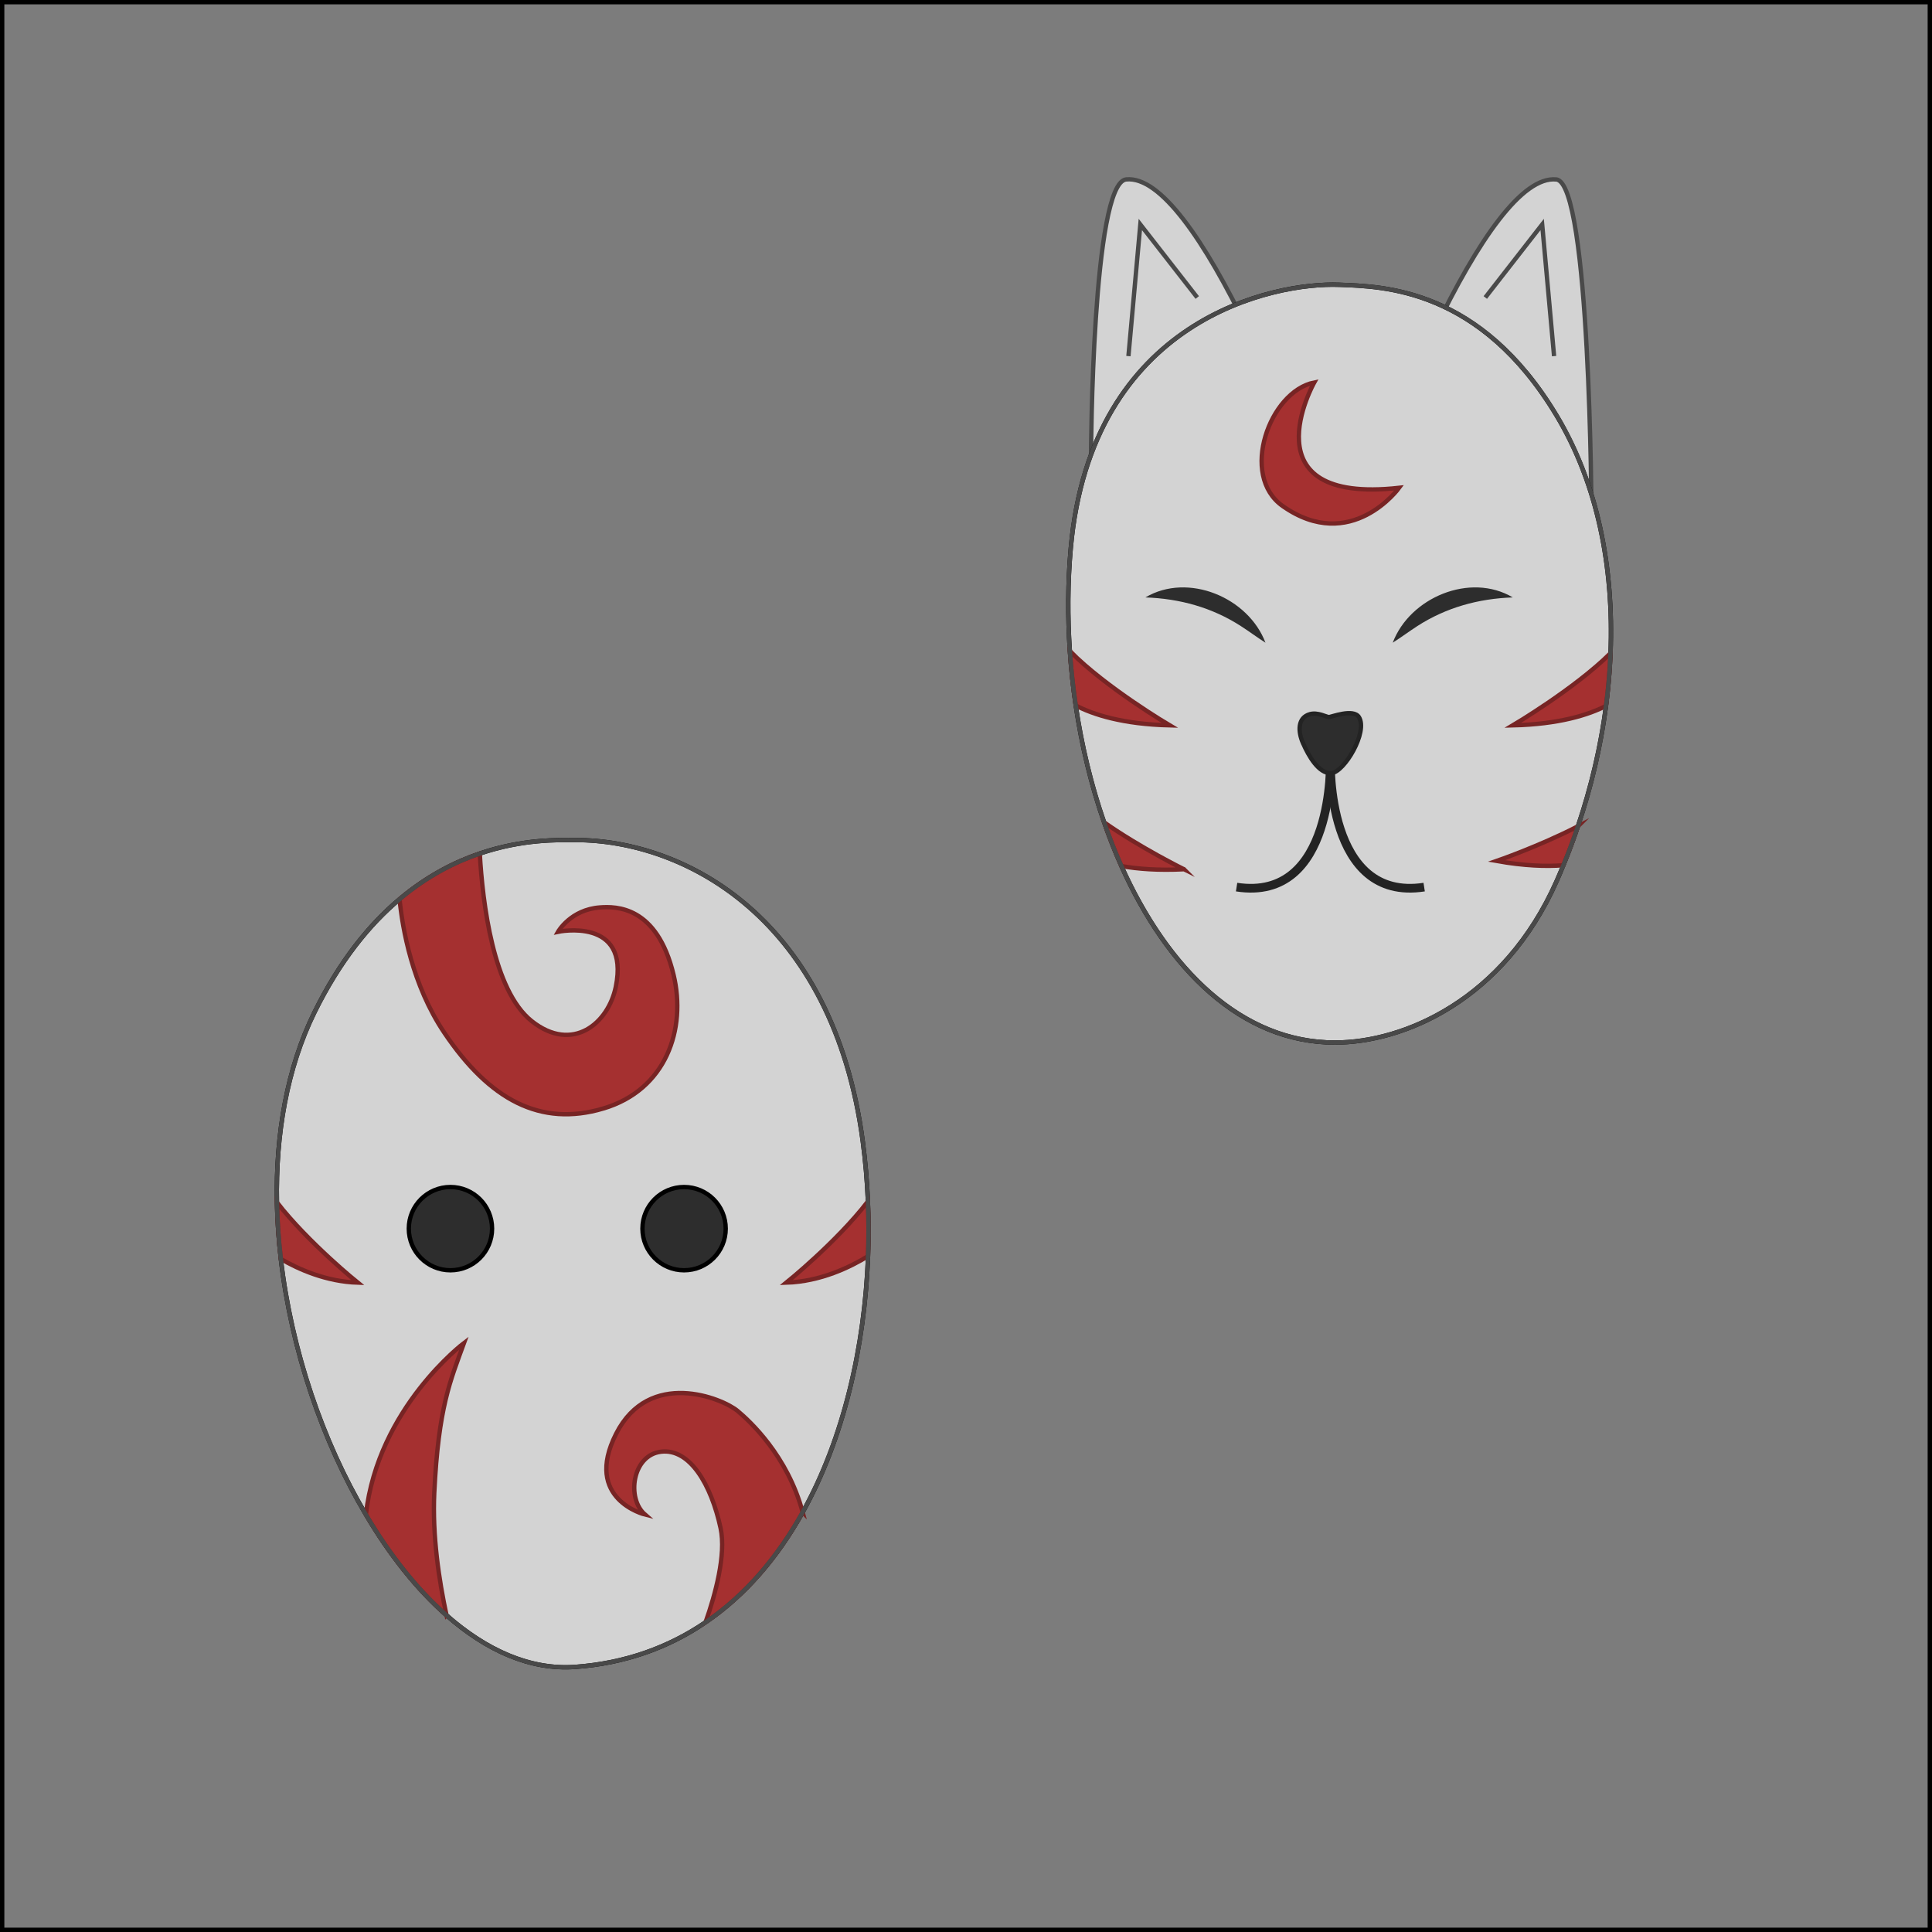
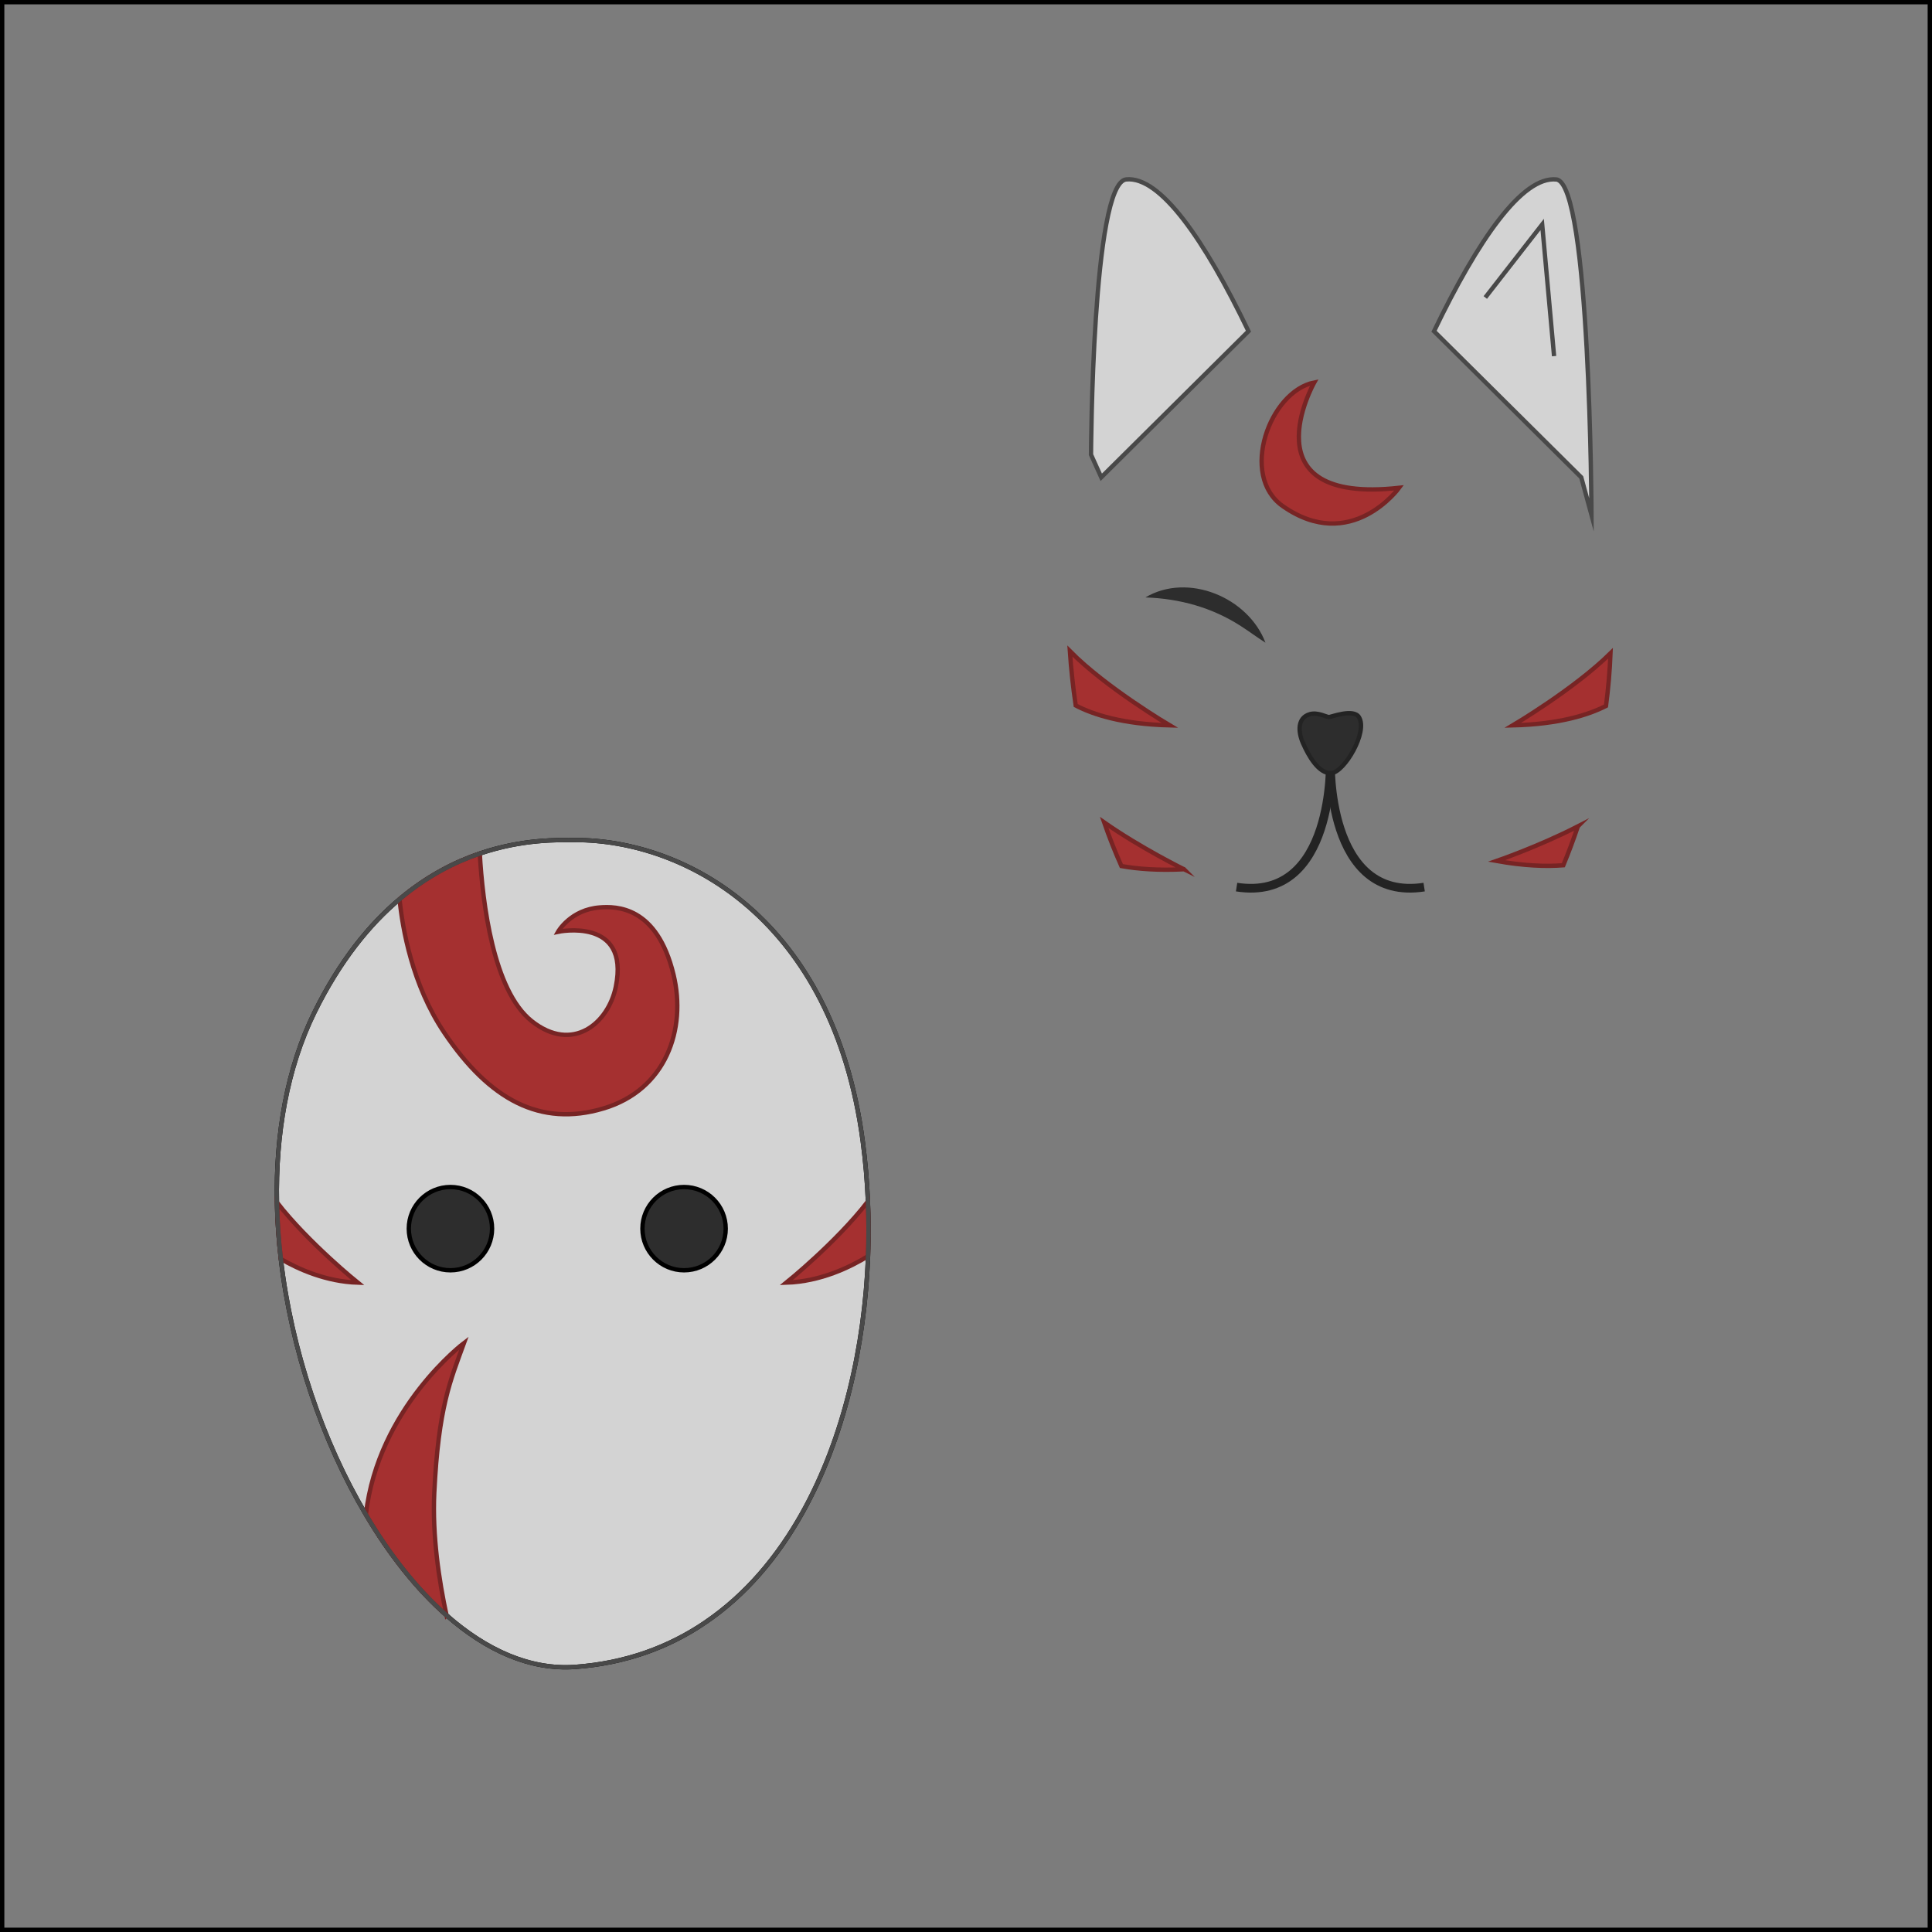
<svg xmlns="http://www.w3.org/2000/svg" viewBox="0 0 444.96 444.96">
  <defs>
    <style>
      .cls-1, .cls-2, .cls-3, .cls-4, .cls-5, .cls-6, .cls-7, .cls-8 {
        stroke-miterlimit: 10;
      }

      .cls-1, .cls-2, .cls-5 {
        stroke: #000;
      }

      .cls-1, .cls-4 {
        fill: #d3d3d3;
      }

      .cls-2 {
        fill: #7c7c7c;
      }

      .cls-9 {
        stroke-width: 0px;
      }

      .cls-9, .cls-3, .cls-5 {
        fill: #2d2d2d;
      }

      .cls-3, .cls-6 {
        stroke: #232323;
      }

      .cls-4, .cls-7 {
        stroke: #494949;
      }

      .cls-6 {
        stroke-width: 2px;
      }

      .cls-6, .cls-7 {
        fill: none;
      }

      .cls-8 {
        fill: #a53030;
        stroke: #772424;
      }
    </style>
  </defs>
  <g id="Layer_3" data-name="Layer 3">
    <rect class="cls-2" x=".5" y=".5" width="443.96" height="443.96" />
  </g>
  <g id="Layer_2" data-name="Layer 2">
    <g>
      <path class="cls-1" d="m199.92,289.3c-.78,20.84-5.6,41.98-15.06,58.99-5.72,10.28-13.13,19.05-22.35,25.32-.01.01,0,.01,0,.01-8.46,5.77-18.45,9.45-30.07,10.29-10.28.74-20.41-3.79-29.6-11.89-6.82-6-13.12-13.96-18.57-23.2-9.97-16.82-17.14-37.84-19.59-58.86-.51-4.36-.81-8.72-.9-13.04-.3-15.7,2.31-30.9,8.66-43.8,5.85-11.88,12.66-20.2,19.58-26.03,6.28-5.29,12.65-8.53,18.48-10.51,9.93-3.38,18.29-3.11,21.94-3.11,25.5-.02,59.47,18.26,66.26,69.39.6,4.52,1,9.15,1.19,13.85.17,4.16.18,8.37.03,12.59Z" />
      <path class="cls-8" d="m138.96,255.3c-14.48,4.3-26.22-1.96-36.65-17.48-7.41-11.02-9.63-24.08-10.29-30.73,6.28-5.29,12.65-8.53,18.48-10.51.65,11.37,3.07,31.51,11.93,38.57,9.42,7.49,17.68.55,19.4-7.9,3.29-16.17-13.31-12.65-13.31-12.65,0,0,2.89-5.12,9.66-5.61,3.65-.26,13.12-.41,16.95,15.52,3,12.49-1.69,26.48-16.17,30.79Z" />
      <path class="cls-8" d="m82.41,295.41c-7.25-.23-13.6-3.06-17.73-5.45-.51-4.36-.81-8.72-.9-13.04,7.34,9.41,18.63,18.49,18.63,18.49Z" />
      <path class="cls-8" d="m199.92,289.3c-4.04,2.5-10.91,5.86-18.83,6.11,0,0,11.46-9.21,18.8-18.7.17,4.16.18,8.37.03,12.59Z" />
      <path class="cls-8" d="m102.84,372.02c-6.82-6-13.12-13.96-18.57-23.2,2.8-24.61,22.6-39.52,22.6-39.52-3.13,8.61-5.9,14.76-6.85,34.53-.47,9.86,1.1,20.23,2.82,28.19Z" />
-       <path class="cls-8" d="m184.86,348.29c-5.72,10.28-13.13,19.05-22.35,25.32,2.19-6.26,4.77-15.54,3.45-21.66-2.15-9.98-7.05-18.39-13.7-17.61-6.65.78-8.02,10.76-3.71,14.48,0,0-14.29-3.52-6.66-18.59,7.63-15.06,24.46-8.22,27.98-5.28,2.8,2.33,11.52,10.34,14.99,23.34Z" />
      <circle class="cls-5" cx="103.74" cy="282.97" r="9.59" />
      <circle class="cls-5" cx="157.55" cy="282.97" r="9.59" />
      <path class="cls-7" d="m199.92,289.3c-1.67,44.96-22.21,91.34-67.48,94.61-31.79,2.3-62.15-45.84-67.76-93.95-.51-4.36-.81-8.72-.9-13.04-.3-15.7,2.31-30.9,8.66-43.8,5.85-11.88,12.66-20.2,19.58-26.03,6.28-5.29,12.65-8.53,18.48-10.51,9.93-3.38,18.29-3.11,21.94-3.11,25.5-.02,59.47,18.26,66.26,69.39.6,4.52,1,9.15,1.19,13.85.17,4.16.18,8.37.03,12.59Z" />
    </g>
    <g>
      <g>
        <path class="cls-4" d="m251.27,104.71s.27-62.6,8.1-63.39,18,13.83,28.17,34.96l-33.91,33.65-2.36-5.22Z" />
-         <polyline class="cls-7" points="259.89 82.02 262.63 51.7 275.74 68.52" />
      </g>
      <g>
        <path class="cls-4" d="m366.54,118.61s-.27-76.5-8.1-77.28-18,13.83-28.17,34.96l33.91,33.65,2.36,8.67Z" />
        <polyline class="cls-7" points="357.92 82.02 355.18 51.7 342.08 68.52" />
      </g>
-       <path class="cls-1" d="m370.92,150.45c-.16,4.02-.51,8.08-1.04,12.13-1.22,9.32-3.41,18.67-6.48,27.74-1.01,3.02-2.13,6.01-3.35,8.96-.49,1.22-1.01,2.44-1.55,3.65-12.13,27.39-35.21,37.18-51.06,37.18-21.52,0-38.55-16.92-49.17-40.65-1.44-3.23-2.77-6.59-3.97-10.05-2.96-8.49-5.16-17.6-6.55-26.93-.61-4.14-1.07-8.33-1.35-12.53-.54-7.93-.49-15.91.21-23.71,4.72-52.83,46.87-61.23,61.81-60.65,10.17.39,32.47.78,50.08,30.13,9.35,15.57,13.21,34.8,12.42,54.73Z" />
      <path class="cls-9" d="m263.8,137.59c9.82-5.82,23.71.01,27.65,10.43-2-1.27-3.72-2.58-5.67-3.83-6.63-4.27-14.03-6.32-21.98-6.6h0Z" />
-       <path class="cls-9" d="m348.41,137.59c-7.95.28-15.36,2.34-21.98,6.6-1.94,1.25-3.66,2.56-5.67,3.83,3.94-10.42,17.84-16.25,27.65-10.43h0Z" />
      <path class="cls-8" d="m302.68,88.09s-15.86,28.17,19.55,24.26c0,0-11.06,15.26-26.8,4.21-10.03-7.04-3.03-26.41,7.25-28.47Z" />
      <g>
        <path class="cls-6" d="m306.39,175.06s1.11,32.77-21.59,29.25" />
        <path class="cls-6" d="m306.41,175.06s-1.11,32.77,21.59,29.25" />
        <path class="cls-3" d="m300.1,171.15c1.24,2.86,3.64,7.16,6.57,6.9s8.44-9.45,6.31-12.88c-1.27-2.05-6.37-.03-6.91-.02s-2.58-1.18-4.38-.67c-2.88.81-2.77,3.98-1.6,6.67Z" />
      </g>
      <path class="cls-8" d="m269.41,167.06c-10.87-.27-17.65-2.49-21.66-4.58-.61-4.14-1.07-8.33-1.35-12.53,8.33,8.45,23.01,17.11,23.01,17.11Z" />
      <path class="cls-8" d="m272.68,200.2c-5.9.3-10.64-.06-14.41-.74-1.44-3.23-2.77-6.59-3.97-10.05,8.52,5.95,18.38,10.79,18.38,10.79Z" />
      <path class="cls-8" d="m370.92,150.45c-.16,4.02-.51,8.08-1.04,12.13-4.04,2.06-10.77,4.22-21.47,4.48,0,0,14.1-8.32,22.51-16.61Z" />
      <path class="cls-8" d="m363.4,190.32c-1.01,3.02-2.13,6.01-3.35,8.96-3.98.31-9.04.14-15.37-.99,0,0,9.75-3.36,18.72-7.97Z" />
-       <path class="cls-7" d="m308.41,65.59c-14.94-.57-57.09,7.83-61.8,60.65s19.93,113.87,60.83,113.87c15.85,0,38.93-9.78,51.07-37.18,15.74-35.55,17.61-77.87,0-107.22s-39.91-29.74-50.09-30.13Z" />
    </g>
  </g>
</svg>